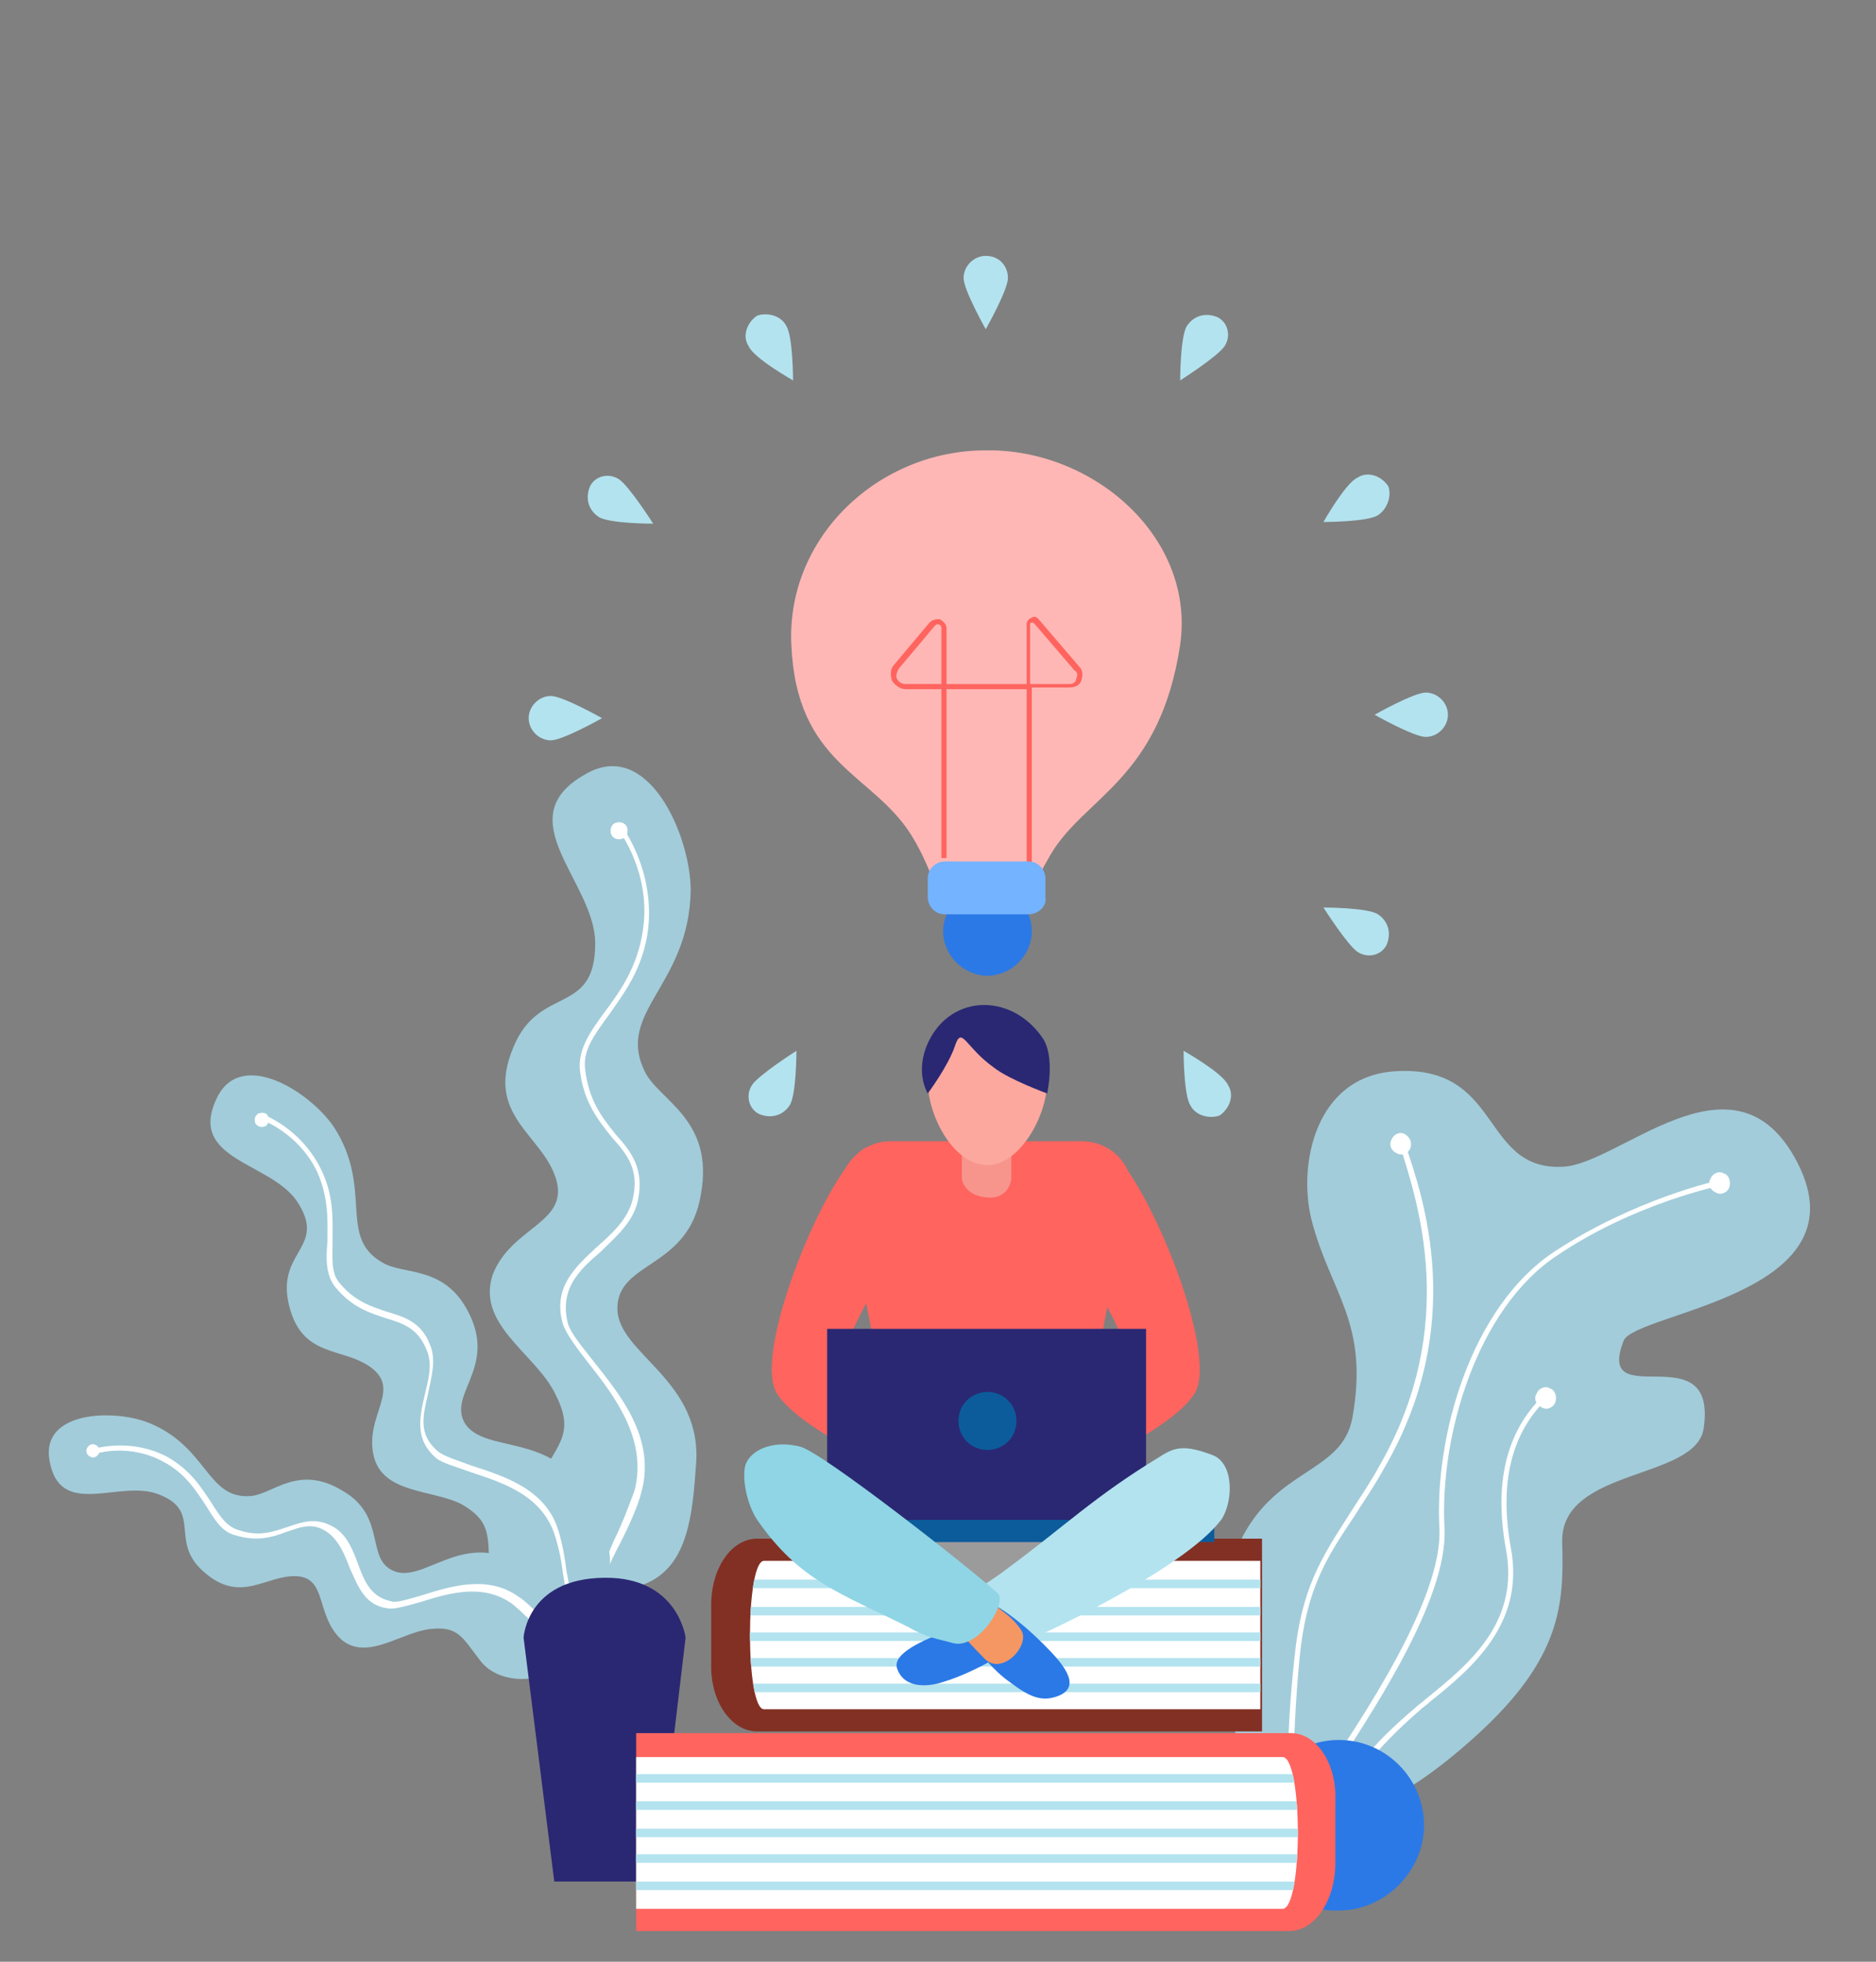
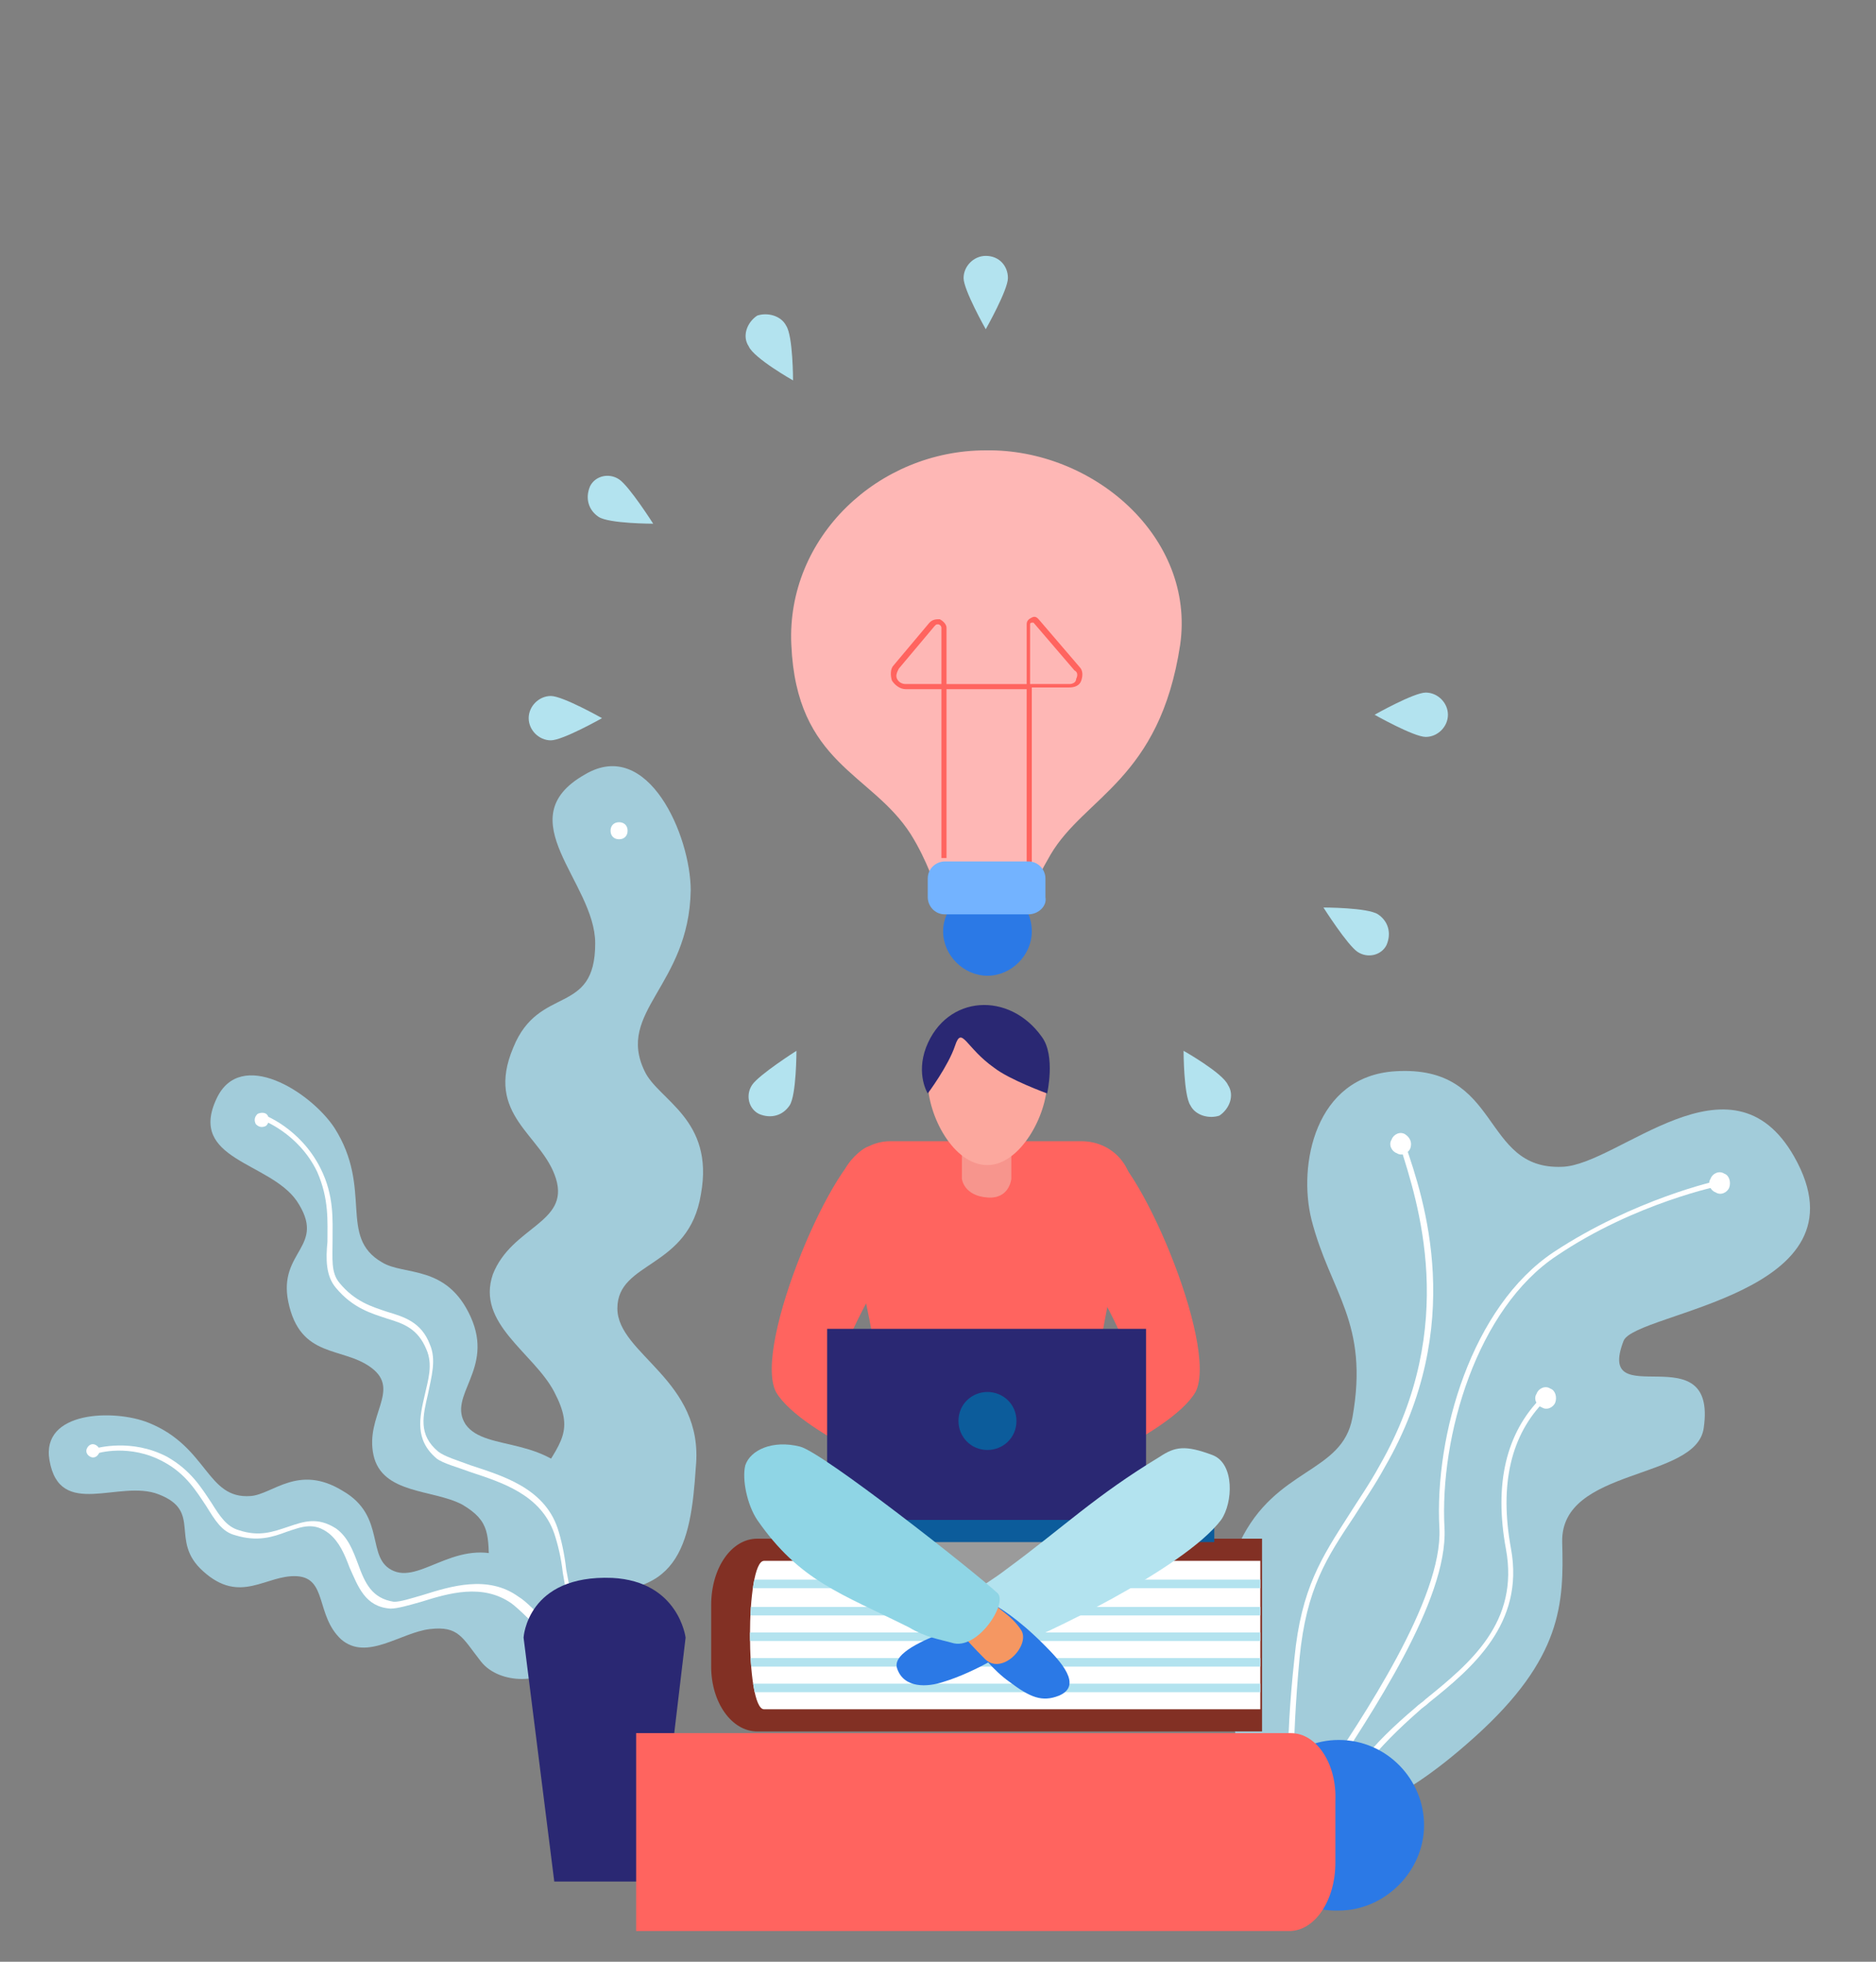
<svg xmlns="http://www.w3.org/2000/svg" xmlns:xlink="http://www.w3.org/1999/xlink" version="1.1" id="Слой_1" x="0px" y="0px" viewBox="0 0 110 115" style="enable-background:new 0 0 110 115;" xml:space="preserve">
  <rect x="0" y="0" width="110" height="115" fill="#808080" stroke="none" />
  <style type="text/css">
	.st0{fill:#FEB7B5;}
	.st1{fill:#FF645F;}
	.st2{fill:#A2CCDA;}
	.st3{fill:#FFFFFF;}
	.st4{fill:#2A2873;}
	.st5{fill:#2B79E6;}
	.st6{fill:#823024;}
	.st7{clip-path:url(#SVGID_2_);}
	.st8{fill:#B3E3EF;}
	.st9{fill:#9B9B9B;}
	.st10{fill:#0C5C9B;}
	.st11{fill:#F7958D;}
	.st12{fill:#FCA89E;}
	.st13{fill:#F59762;}
	.st14{fill:#8FD5E5;}
	.st15{clip-path:url(#SVGID_4_);}
	.st16{fill:#73B3FF;}
</style>
  <g>
    <g>
      <g>
        <g>
          <path class="st0" d="M69.2,37.8c-1.2,7.9-5.6,8.9-7.6,12.3c-2.1,3.6-1.8,5-3.8,4.7c-2.9-0.4-2.4-2.7-4.4-5.9      c-2.3-3.6-6.7-4.1-7-11.1c-0.3-6.3,5.1-11.4,11.4-11.4C64.1,26.3,70.1,31.5,69.2,37.8z" />
        </g>
      </g>
    </g>
    <g>
      <g>
        <path class="st1" d="M60.5,51.7h-0.3V40.4h-4.7v9.9h-0.3v-9.9h-2.1c-0.3,0-0.6-0.2-0.8-0.5c-0.1-0.3-0.1-0.7,0.1-0.9l2.1-2.5     c0.2-0.2,0.4-0.2,0.6-0.2c0.2,0.1,0.4,0.3,0.4,0.5v3.3h4.7v-3.5c0-0.2,0.1-0.3,0.3-0.4c0.2-0.1,0.3,0,0.4,0.1l2.4,2.8     c0.2,0.2,0.2,0.5,0.1,0.8c-0.1,0.3-0.4,0.4-0.7,0.4h-2.2V51.7z M60.5,40.1h2.2c0.2,0,0.4-0.1,0.4-0.3c0.1-0.2,0.1-0.4-0.1-0.5     l-2.4-2.8c0,0-0.1,0-0.1,0c0,0-0.1,0-0.1,0.1V40.1z M55,36.6c-0.1,0-0.1,0-0.2,0.1l-2.1,2.5c-0.1,0.2-0.2,0.4-0.1,0.6     c0.1,0.2,0.3,0.3,0.5,0.3h2.1v-3.3C55.2,36.7,55.1,36.6,55,36.6C55,36.6,55,36.6,55,36.6z" />
      </g>
    </g>
    <g>
      <g>
        <path class="st2" d="M33.7,93.1c-2-0.3-3.6-4.1-2.2-6.3c1.4-2.3,2.2-2.9,1-5.2c-1.2-2.3-4.6-4-3.6-6.9c1.1-2.8,4.5-3,3.7-5.6     c-0.8-2.6-4.2-3.7-2.5-7.7c1.5-3.7,4.8-1.8,4.8-6.1c0-3.6-5.2-7.3-0.6-9.9c3.7-2.2,6.2,3.6,6.2,6.8c-0.1,5.6-4.4,7.1-2.7,10.6     c0.8,1.7,4.1,2.8,3.3,7.2c-0.7,4.4-4.9,3.9-4.9,6.7c0,2.7,5.1,4.2,4.6,9.3C40.5,90.6,39.8,94,33.7,93.1z" />
      </g>
    </g>
    <g>
      <g>
-         <path class="st3" d="M35.1,93.8h-0.3c0-0.7,0.6-2.1,1.2-3.5c0.5-1,0.9-2.1,1.2-2.9c0.8-3-1.2-5.6-2.7-7.5     c-0.7-0.9-1.3-1.7-1.5-2.3c-0.6-2.1,0.7-3.3,2-4.5c0.9-0.8,1.8-1.6,2.1-2.8c0.4-1.7-0.3-2.6-1.2-3.6c-0.8-1-1.7-2.1-1.9-4     c-0.1-1.2,0.6-2.2,1.4-3.3c0.9-1.2,2-2.7,2.3-4.9c0.5-3.3-1.4-5.8-1.4-5.8l0.2-0.2c0,0,1.9,2.5,1.5,6c-0.3,2.3-1.4,3.7-2.3,5     c-0.8,1.1-1.5,2-1.4,3.1c0.2,1.9,1,2.9,1.8,3.9c0.9,1,1.7,2,1.3,3.9c-0.3,1.3-1.3,2.1-2.2,3c-1.3,1.1-2.4,2.2-1.9,4.2     c0.2,0.6,0.8,1.3,1.5,2.2c1.5,1.9,3.7,4.5,2.8,7.7c-0.2,0.8-0.7,1.9-1.2,2.9C35.7,91.7,35.1,93.1,35.1,93.8z" />
-       </g>
+         </g>
    </g>
    <g>
      <g>
        <path class="st3" d="M36.8,48.7c0,0.3-0.2,0.5-0.5,0.5c-0.3,0-0.5-0.2-0.5-0.5c0-0.3,0.2-0.5,0.5-0.5     C36.6,48.2,36.8,48.4,36.8,48.7z" />
      </g>
    </g>
    <g>
      <g>
        <path class="st2" d="M32.8,95.1c-1.4,0.7-4.1-1-4.1-3.1c-0.1-2,0.1-2.8-1.6-3.8c-1.7-0.9-4.7-0.6-5.2-2.9     c-0.5-2.3,1.6-3.8-0.1-5.1c-1.7-1.3-4.2-0.5-4.9-3.9c-0.6-3,2.3-3.2,0.5-5.9c-1.6-2.3-6.4-2.4-4.7-6c1.4-3,5.5-0.4,6.9,1.7     c2.3,3.6,0.2,6.4,2.8,7.9c1.3,0.8,3.8,0.1,5.2,3.2c1.4,3.1-1.4,4.6-0.3,6.3c1.2,1.7,5,0.5,7,4C36,90.6,37,93,32.8,95.1z" />
      </g>
    </g>
    <g>
      <g>
        <path class="st3" d="M33.7,95c-0.3-0.5-0.5-1.6-0.7-2.8c-0.1-0.9-0.3-1.7-0.5-2.3c-0.8-2.3-3.1-3-4.9-3.6c-0.8-0.3-1.6-0.5-2-0.8     c-1.3-1.1-1-2.4-0.7-3.7c0.2-0.9,0.5-1.8,0.1-2.7c-0.5-1.2-1.3-1.5-2.3-1.8c-0.9-0.3-2-0.6-3-1.8c-0.6-0.7-0.6-1.7-0.5-2.7     c0-1.2,0.1-2.5-0.6-4.1c-1.1-2.3-3.3-3.1-3.4-3.1l0.1-0.3c0.1,0,2.3,0.8,3.5,3.2c0.8,1.6,0.7,3,0.7,4.2c0,1.1-0.1,1.9,0.4,2.5     c0.9,1.1,1.9,1.4,2.8,1.7c1,0.3,2,0.6,2.5,1.9c0.4,0.9,0.1,1.9-0.1,2.9c-0.3,1.3-0.6,2.4,0.6,3.4c0.4,0.3,1.1,0.5,1.9,0.8     c1.8,0.6,4.3,1.3,5.1,3.7c0.2,0.6,0.4,1.5,0.5,2.4c0.2,1.1,0.4,2.2,0.7,2.6L33.7,95z" />
      </g>
    </g>
    <g>
      <g>
        <path class="st3" d="M15.7,65.4c0.1,0.2,0.1,0.4-0.1,0.6c-0.2,0.1-0.4,0.1-0.6-0.1c-0.1-0.2-0.1-0.4,0.1-0.6     C15.3,65.2,15.6,65.2,15.7,65.4z" />
      </g>
    </g>
    <g>
      <g>
        <path class="st2" d="M32.7,97.5c-0.7,1.2-3.4,1.3-4.5-0.1c-1.1-1.4-1.3-2.1-3-1.9c-1.7,0.2-3.7,1.9-5.2,0.6     c-1.5-1.4-0.8-3.6-2.6-3.7c-1.8-0.1-3.3,1.7-5.5-0.3c-2-1.8,0-3.5-2.6-4.5c-2.3-0.9-5.8,1.5-6.4-2c-0.5-2.9,3.8-3,5.8-2.2     c3.5,1.4,3.4,4.5,6,4.3c1.3-0.1,2.8-1.9,5.4-0.3c2.6,1.5,1.3,4,3,4.7c1.7,0.7,3.9-2.2,7-0.6C32.8,92.6,34.8,93.9,32.7,97.5z" />
      </g>
    </g>
    <g>
      <g>
        <path class="st3" d="M33.4,97c-0.5-0.2-1.2-0.9-1.9-1.6c-0.5-0.5-1.1-1.1-1.5-1.4c-1.7-1.2-3.7-0.6-5.3-0.1     c-0.7,0.2-1.4,0.4-1.8,0.4c-1.5-0.1-1.9-1.3-2.4-2.4c-0.3-0.8-0.6-1.5-1.2-2c-0.9-0.7-1.6-0.4-2.5-0.1c-0.8,0.3-1.7,0.6-3,0.2     c-0.8-0.2-1.2-0.9-1.7-1.7c-0.6-0.9-1.2-1.9-2.5-2.6c-2-1.1-3.9-0.5-3.9-0.5l-0.1-0.3c0.1,0,2.1-0.6,4.2,0.5     c1.4,0.8,2,1.8,2.6,2.7c0.5,0.8,0.9,1.4,1.6,1.6c1.2,0.4,2,0.1,2.9-0.2c0.9-0.3,1.7-0.6,2.8,0.1c0.7,0.5,1,1.3,1.3,2.1     c0.4,1.1,0.8,2,2.1,2.2c0.4,0,1-0.2,1.7-0.4c1.6-0.5,3.8-1.2,5.6,0.1c0.5,0.3,1,0.9,1.6,1.4c0.7,0.7,1.4,1.4,1.8,1.6L33.4,97z" />
      </g>
    </g>
    <g>
      <g>
        <path class="st3" d="M5.6,84.7c0.2,0.1,0.3,0.3,0.2,0.5c-0.1,0.2-0.3,0.3-0.5,0.2c-0.2-0.1-0.3-0.3-0.2-0.5S5.4,84.6,5.6,84.7z" />
      </g>
    </g>
    <g>
      <g>
        <path class="st4" d="M38.5,110.3h-6L30.7,96c0,0,0.2-3.7,5.2-3.5c3.9,0.2,4.3,3.5,4.3,3.5L38.5,110.3z" />
      </g>
    </g>
    <g>
      <g>
        <g>
          <g>
            <path class="st2" d="M73.3,104.5c-1.4-3.9-2.5-10.1-0.6-14.1c2.1-4.4,6-4,6.6-7.3c1-5.6-1.3-7.3-2.4-11.6       c-0.8-3.2,0.2-8.4,4.9-8.7c6.3-0.4,5,5.8,9.8,5.6c3.3-0.1,9.9-7.1,13.6-0.6c4.6,8.1-9.3,9.1-10,10.8c-1.7,4.4,5.5-0.5,4.7,5.1       c-0.4,3.1-8.4,2.3-8.3,6.7c0.1,3.6,0,6.8-5.1,11.4c-5.1,4.6-7.3,4.3-7.3,4.3L73.3,104.5z" />
          </g>
        </g>
      </g>
      <g>
        <g>
          <path class="st3" d="M76,107.2l-0.3-0.1c0.2-0.4,0.8-1.4,1.7-2.7c2.5-3.7,7.2-10.7,7-14.8c-0.3-5.5,1.9-13,6.7-16.2      c4.7-3.1,9.6-4.2,9.7-4.2l0.1,0.3c0,0-5,1-9.6,4.1c-4.7,3.1-6.9,10.6-6.6,16c0.2,4.2-4.3,10.9-7,15      C76.9,105.8,76.2,106.8,76,107.2z" />
        </g>
      </g>
      <g>
        <g>
          <path class="st3" d="M75.6,105.2c0,0-0.3-2.5,0.3-8c0.4-4.1,1.6-5.9,3.2-8.4c0.5-0.8,1.2-1.8,1.8-2.9c4.7-8.2,2.2-15.5,1.2-18.7      l-0.1-0.2l0.3-0.1l0.1,0.2c1.1,3.2,3.6,10.6-1.2,18.9c-0.6,1.1-1.3,2.1-1.8,2.9c-1.6,2.4-2.8,4.2-3.2,8.3      c-0.5,5.4-0.3,7.9-0.3,7.9L75.6,105.2z" />
        </g>
      </g>
      <g>
        <g>
          <path class="st3" d="M77.7,107.3l-0.3-0.1c1.6-3.2,3-4.9,5.6-7.1c0.2-0.2,0.4-0.3,0.6-0.5c2.6-2.1,5.5-4.5,4.7-8.8      c-0.7-3.8,0-6.8,2.1-8.9l0.2,0.2c-2,2-2.7,4.9-2,8.7c0.8,4.4-2.3,7-4.8,9c-0.2,0.2-0.4,0.3-0.6,0.5      C80.7,102.5,79.3,104.2,77.7,107.3z" />
        </g>
      </g>
      <g>
        <g>
          <path class="st3" d="M82.7,67.3c-0.1,0.3-0.5,0.5-0.8,0.3c-0.3-0.1-0.5-0.5-0.3-0.8c0.1-0.3,0.5-0.5,0.8-0.3      C82.7,66.7,82.8,67,82.7,67.3z" />
        </g>
      </g>
      <g>
        <g>
          <path class="st3" d="M101.4,69.6c-0.1,0.3-0.5,0.5-0.8,0.3c-0.3-0.1-0.5-0.5-0.3-0.8c0.1-0.3,0.5-0.5,0.8-0.3      C101.4,68.9,101.5,69.3,101.4,69.6z" />
        </g>
      </g>
      <g>
        <g>
          <path class="st3" d="M91.2,82.2c-0.1,0.3-0.5,0.5-0.8,0.3c-0.3-0.1-0.5-0.5-0.3-0.8c0.1-0.3,0.5-0.5,0.8-0.3      C91.2,81.5,91.3,81.9,91.2,82.2z" />
        </g>
      </g>
    </g>
    <g>
      <g>
        <path class="st5" d="M73.5,107c0-2.8,2.3-5,5-5c2.8,0,5,2.3,5,5s-2.3,5-5,5C75.7,112.1,73.5,109.8,73.5,107z" />
      </g>
    </g>
    <g>
      <g>
        <g>
          <path class="st6" d="M44.4,101.5H74V90.2H44.4c-1.5,0-2.7,1.7-2.7,3.9v3.6C41.7,99.8,42.9,101.5,44.4,101.5z" />
        </g>
      </g>
      <g>
        <defs>
          <path id="SVGID_1_" d="M44.8,100.2h29.1v-8.7H44.8C43.7,91.5,43.7,100.2,44.8,100.2z" />
        </defs>
        <use xlink:href="#SVGID_1_" style="overflow:visible;fill:#FFFFFF;" />
        <clipPath id="SVGID_2_">
          <use xlink:href="#SVGID_1_" style="overflow:visible;" />
        </clipPath>
        <g class="st7">
          <g>
            <g>
              <rect x="43.1" y="98.7" class="st8" width="31.4" height="0.5" />
            </g>
          </g>
          <g>
            <g>
              <rect x="43.1" y="97.2" class="st8" width="31.4" height="0.5" />
            </g>
          </g>
          <g>
            <g>
              <rect x="43.1" y="95.7" class="st8" width="31.4" height="0.5" />
            </g>
          </g>
          <g>
            <g>
              <rect x="43.1" y="94.2" class="st8" width="31.4" height="0.5" />
            </g>
          </g>
          <g>
            <g>
              <rect x="43.1" y="92.6" class="st8" width="31.4" height="0.5" />
            </g>
          </g>
        </g>
      </g>
    </g>
    <g>
      <g>
        <path class="st9" d="M53.1,90.5c0,0-1.9,2.7-0.6,4.3s12,0.3,12.4-1.4c0.4-1.8-0.7-3.9-0.7-3.9L53.1,90.5z" />
      </g>
    </g>
    <g>
      <g>
        <rect x="52.5" y="89" class="st10" width="18.7" height="1.4" />
      </g>
    </g>
    <g>
      <g>
        <g>
          <path class="st1" d="M51,67.2c-2,0.3-6.9,11.7-5.5,14.4c1.5,2.6,9.5,5.7,9.5,5.7l-0.4-4.5c0,0-5.5-2.3-5-3.8      c0.4-1.5,3.6-6.9,3.6-6.9L51,67.2z" />
        </g>
      </g>
      <g>
        <g>
          <path class="st1" d="M64.6,67.2c2,0.3,6.9,11.7,5.5,14.4c-1.5,2.6-9.5,5.7-9.5,5.7l0.4-4.5c0,0,5.5-2.3,5-3.8      c-0.4-1.5-3.6-6.9-3.6-6.9L64.6,67.2z" />
        </g>
      </g>
      <g>
        <g>
          <path class="st1" d="M52.2,66.9h11.2c1.7,0,3,1.3,3,3c0,0-2.1,8.7-2.2,11.6c0,1.6,0.5,6.4,0.5,6.4H50.9c0,0,0.6-5,0.6-6.7      c0-2.9-2.3-11.3-2.3-11.3C49.2,68.3,50.6,66.9,52.2,66.9z" />
        </g>
      </g>
      <g>
        <g>
          <path class="st11" d="M59.3,69.1c0,0-0.1,1.2-1.4,1.1c-1.4-0.1-1.5-1.1-1.5-1.1v-5.4h2.9V69.1z" />
        </g>
      </g>
      <g>
        <g>
          <path class="st12" d="M61.4,63.4c0,2-1.6,4.9-3.5,4.9c-2,0-3.5-2.9-3.5-4.9c0-2,1.6-3.5,3.5-3.5C59.8,59.9,61.4,61.5,61.4,63.4z      " />
        </g>
      </g>
      <g>
        <g>
          <rect x="48.5" y="77.9" class="st4" width="18.7" height="11.2" />
        </g>
      </g>
      <g>
        <g>
          <path class="st10" d="M59.6,83.3c0,1-0.8,1.7-1.7,1.7c-1,0-1.7-0.8-1.7-1.7c0-1,0.8-1.7,1.7-1.7C58.8,81.6,59.6,82.3,59.6,83.3z      " />
        </g>
      </g>
      <g>
        <g>
          <path class="st5" d="M56.6,95c0,0-0.3,0.3-1.3,0.7c-1,0.4-3,1.2-2.7,2.1c0.4,1.2,1.8,1.1,2.7,0.8c2-0.6,4.1-2,4.1-2L56.6,95z" />
        </g>
      </g>
      <g>
        <g>
          <path class="st8" d="M59,92c3.4-2.5,5.2-4.3,9-6.6c0.9-0.6,1.5-0.7,3.1-0.1c1.3,0.5,1.2,2.8,0.5,3.8c-2.2,2.9-10.7,6.9-12.4,7.5      c-0.7,0.3-3.3-1.9-2.3-3C57.4,93,58.1,92.7,59,92z" />
        </g>
      </g>
      <g>
        <g>
          <path class="st5" d="M57.4,96.8c0,0,0.8,1.1,1.8,1.8c1.2,0.9,1.9,1.2,2.9,0.8c1.4-0.6,0.1-2-0.9-3c-1.6-1.6-2.7-2.2-2.7-2.2      L57.4,96.8z" />
        </g>
      </g>
      <g>
        <g>
          <path class="st4" d="M54.4,64.1c0,0,1.2-1.6,1.6-2.8c0.4-1.2,0.6,0.1,2.3,1.3c0.9,0.7,3.1,1.5,3.1,1.5s0.5-2.2-0.3-3.3      c-1.9-2.7-5.6-2.5-6.8,0.6C53.7,63,54.4,64.1,54.4,64.1z" />
        </g>
      </g>
      <g>
        <g>
          <path class="st13" d="M57.6,93.5l1.5,1.2c0,0,0.5,0.4,0.8,0.9c0.5,0.9-1.2,2.7-2.2,1.6c-1.1-1.1-2-2.2-2-2.2L57.6,93.5z" />
        </g>
      </g>
      <g>
        <g>
          <path class="st14" d="M53.3,95.4c-4-2-6.4-2.7-8.9-6.3c-0.6-0.9-0.9-2.4-0.7-3.2c0.3-0.9,1.6-1.5,3.2-1.1      c1.3,0.3,10.2,7.3,11.6,8.6c0.6,0.6-1.2,3.4-2.7,2.9C55.1,96.1,54.3,96,53.3,95.4z" />
        </g>
      </g>
    </g>
    <g>
      <g>
        <g>
          <path class="st1" d="M75.7,101.6H37.3v11.6h38.3c1.5,0,2.7-1.8,2.7-4v-3.6C78.4,103.4,77.2,101.6,75.7,101.6z" />
        </g>
      </g>
      <g>
        <defs>
-           <path id="SVGID_3_" d="M75.2,103H37.3v8.9h37.9C76.4,111.9,76.4,103,75.2,103z" />
-         </defs>
+           </defs>
        <use xlink:href="#SVGID_3_" style="overflow:visible;fill:#FFFFFF;" />
        <clipPath id="SVGID_4_">
          <use xlink:href="#SVGID_3_" style="overflow:visible;" />
        </clipPath>
        <g class="st15">
          <g>
            <g>
              <rect x="36.8" y="104" class="st8" width="40.2" height="0.5" />
            </g>
          </g>
          <g>
            <g>
              <rect x="36.8" y="105.6" class="st8" width="40.2" height="0.5" />
            </g>
          </g>
          <g>
            <g>
              <rect x="36.8" y="107.2" class="st8" width="40.2" height="0.5" />
            </g>
          </g>
          <g>
            <g>
              <rect x="36.8" y="108.7" class="st8" width="40.2" height="0.5" />
            </g>
          </g>
          <g>
            <g>
-               <rect x="36.8" y="110.3" class="st8" width="40.2" height="0.5" />
-             </g>
+               </g>
          </g>
        </g>
      </g>
    </g>
    <g>
      <g>
        <path class="st5" d="M60.5,54.6c0,1.4-1.2,2.6-2.6,2.6c-1.4,0-2.6-1.2-2.6-2.6c0-1.4,1.2-2.6,2.6-2.6     C59.3,52,60.5,53.1,60.5,54.6z" />
      </g>
    </g>
    <g>
      <g>
        <path class="st16" d="M60.3,53.6h-4.9c-0.6,0-1-0.5-1-1v-1.1c0-0.6,0.5-1,1-1h4.9c0.6,0,1,0.5,1,1v1.1     C61.4,53.1,60.9,53.6,60.3,53.6z" />
      </g>
    </g>
    <g>
      <g>
        <path class="st8" d="M59.1,16.3c0,0.7-1.3,3-1.3,3s-1.3-2.3-1.3-3s0.6-1.3,1.3-1.3C58.6,15,59.1,15.6,59.1,16.3z" />
      </g>
    </g>
    <g>
      <g>
        <path class="st8" d="M46.1,19.1c0.4,0.6,0.4,3.2,0.4,3.2s-2.3-1.3-2.6-2c-0.4-0.6-0.1-1.4,0.5-1.8C45,18.3,45.8,18.5,46.1,19.1z" />
      </g>
    </g>
    <g>
      <g>
        <path class="st8" d="M36.3,28.1c0.6,0.4,2,2.6,2,2.6s-2.6,0-3.2-0.4c-0.6-0.4-0.8-1.1-0.5-1.8C34.9,27.9,35.7,27.7,36.3,28.1z" />
      </g>
    </g>
    <g>
      <g>
        <path class="st8" d="M32.3,40.8c0.7,0,3,1.3,3,1.3s-2.3,1.3-3,1.3c-0.7,0-1.3-0.6-1.3-1.3S31.6,40.8,32.3,40.8z" />
      </g>
    </g>
    <g>
      <g>
        <path class="st8" d="M44.1,63.6c0.4-0.6,2.6-2,2.6-2s0,2.6-0.4,3.2c-0.4,0.6-1.1,0.8-1.8,0.5C43.9,65,43.7,64.2,44.1,63.6z" />
      </g>
    </g>
    <g>
      <g>
        <path class="st8" d="M69.8,64.8c-0.4-0.6-0.4-3.2-0.4-3.2s2.3,1.3,2.6,2c0.4,0.6,0.1,1.4-0.5,1.8C70.9,65.6,70.1,65.4,69.8,64.8z     " />
      </g>
    </g>
    <g>
      <g>
        <path class="st8" d="M79.6,55.8c-0.6-0.4-2-2.6-2-2.6s2.6,0,3.2,0.4c0.6,0.4,0.8,1.1,0.5,1.8C81,56,80.2,56.2,79.6,55.8z" />
      </g>
    </g>
    <g>
      <g>
        <path class="st8" d="M83.6,43.2c-0.7,0-3-1.3-3-1.3s2.3-1.3,3-1.3c0.7,0,1.3,0.6,1.3,1.3C84.9,42.6,84.3,43.2,83.6,43.2z" />
      </g>
    </g>
    <g>
      <g>
-         <path class="st8" d="M80.8,30.2c-0.6,0.4-3.2,0.4-3.2,0.4s1.3-2.3,2-2.6c0.6-0.4,1.4-0.1,1.8,0.5C81.6,29,81.4,29.8,80.8,30.2z" />
-       </g>
-     </g>
-     <g>
-       <g>
-         <path class="st8" d="M71.8,20.3c-0.4,0.6-2.6,2-2.6,2s0-2.6,0.4-3.2c0.4-0.6,1.1-0.8,1.8-0.5C72,18.9,72.2,19.7,71.8,20.3z" />
-       </g>
+         </g>
+     </g>
+     <g>
+       <g>
+         </g>
    </g>
  </g>
</svg>